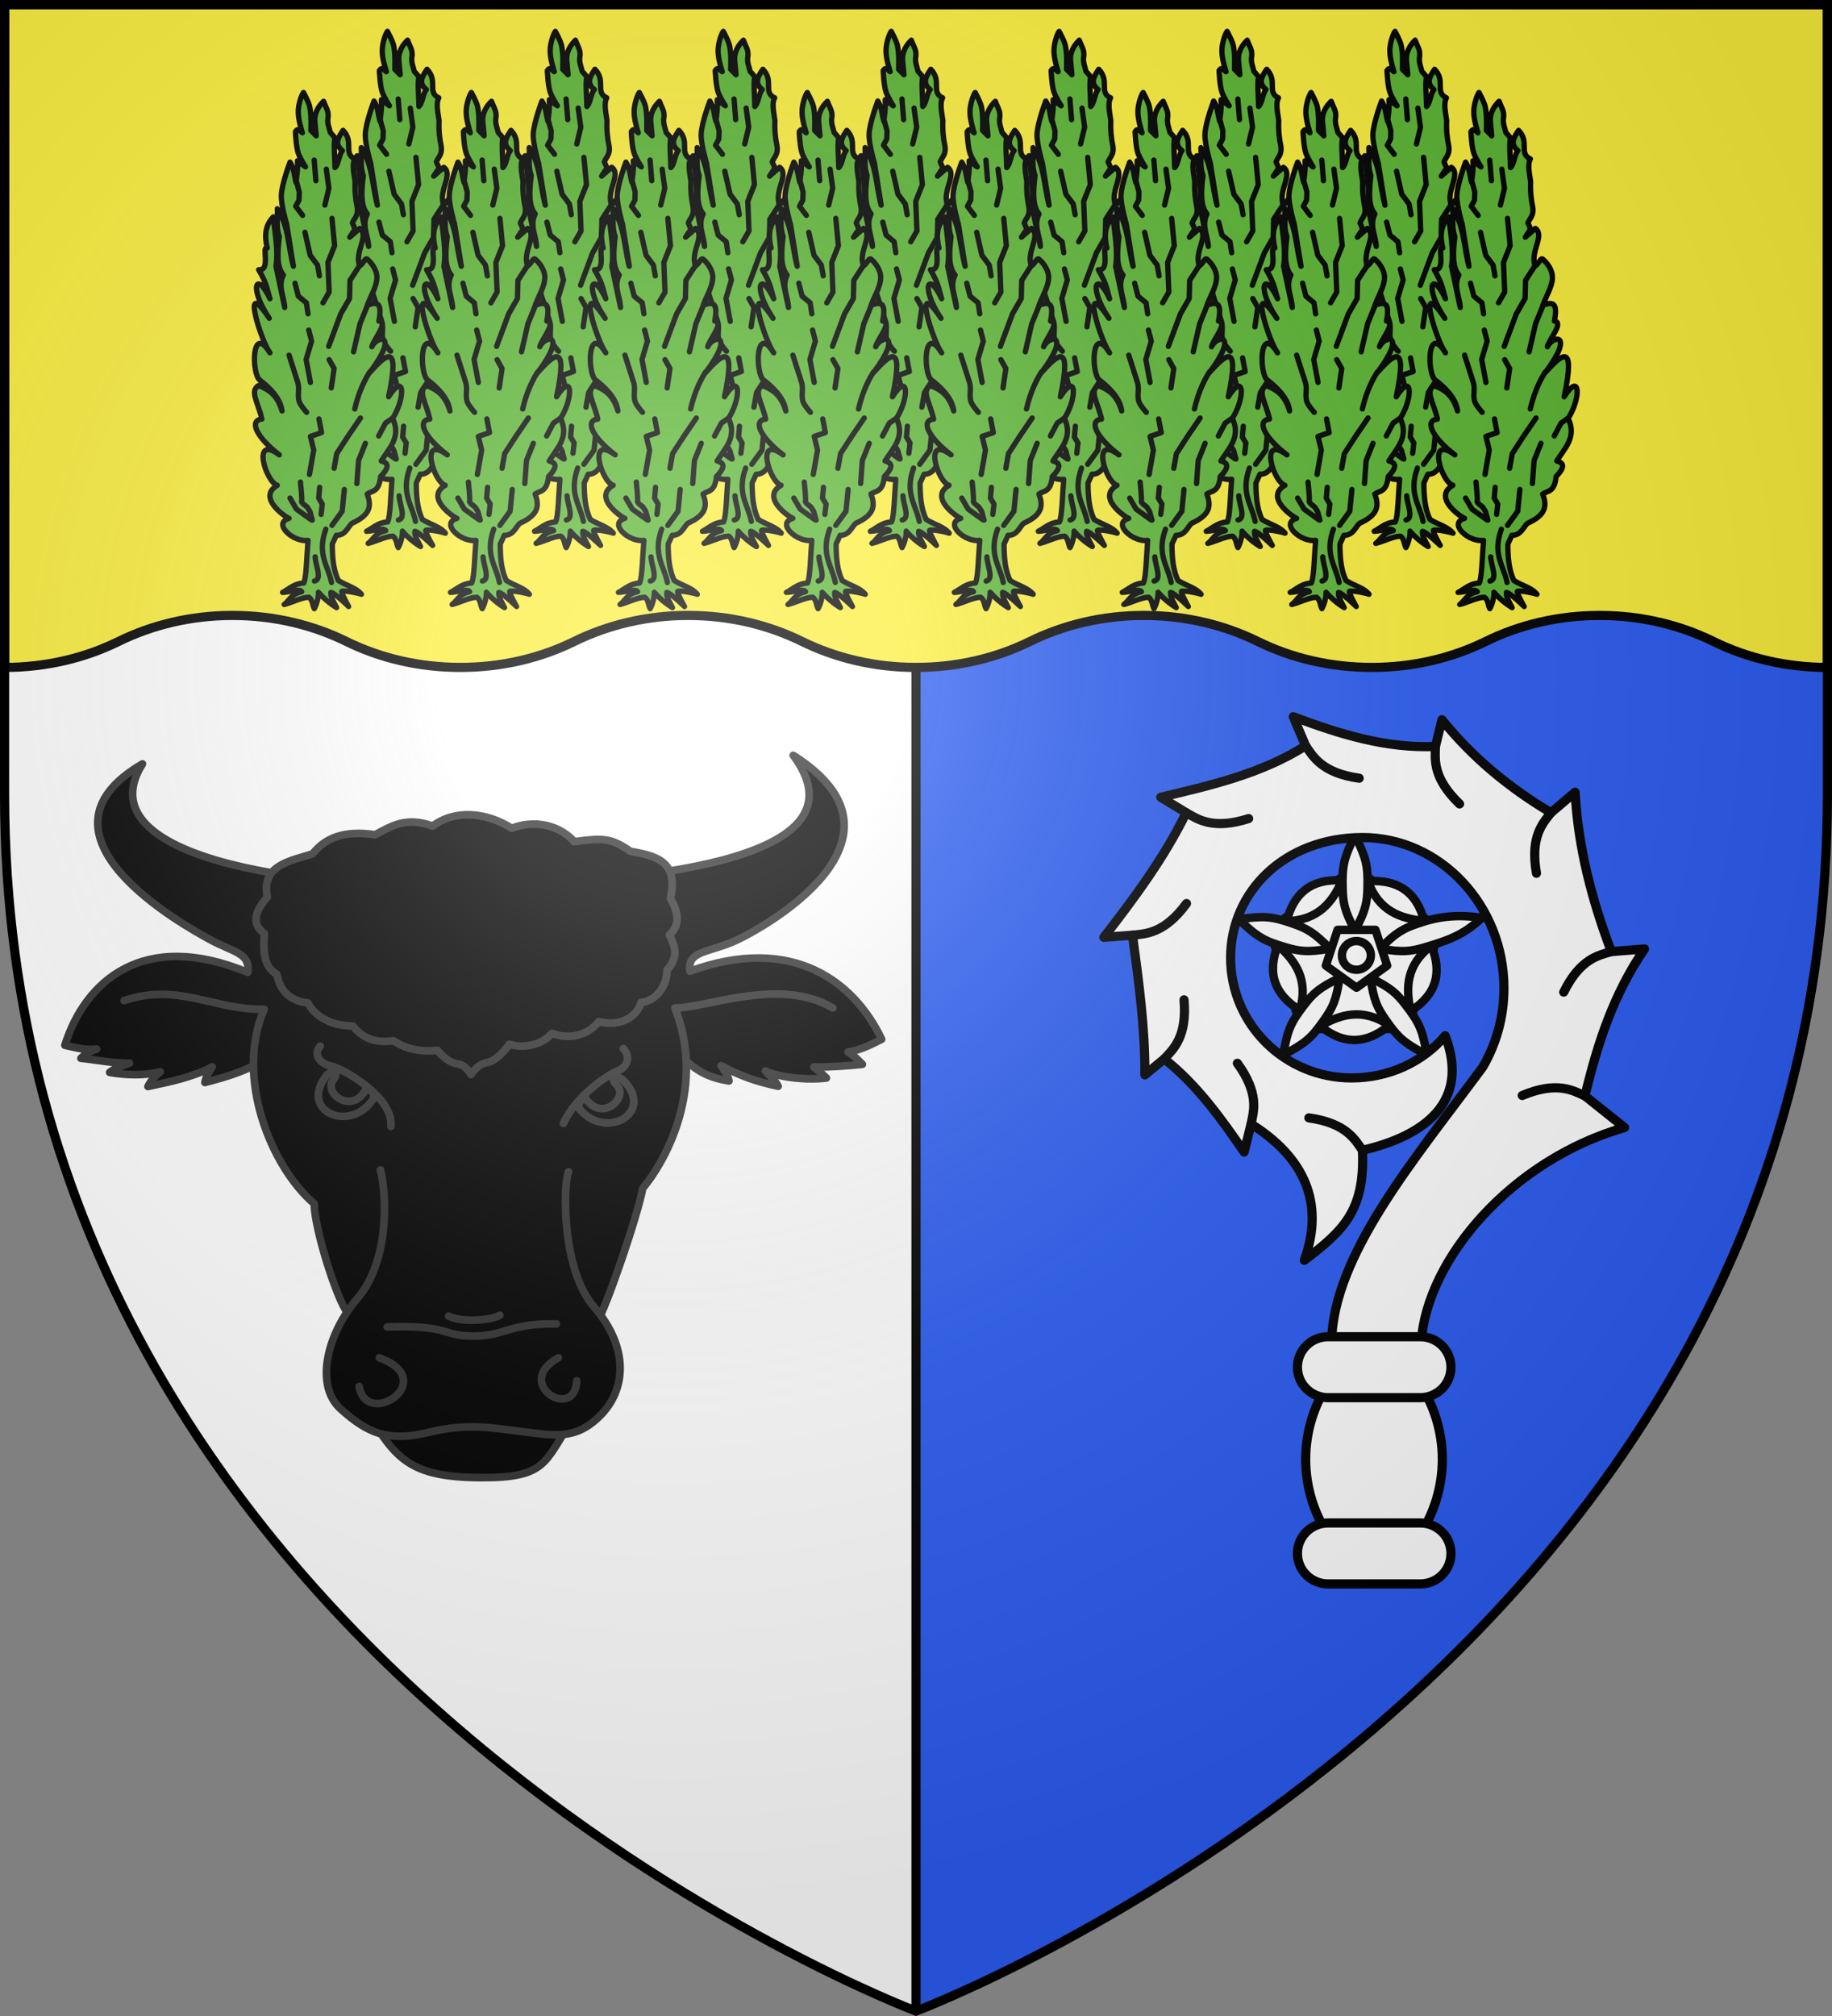
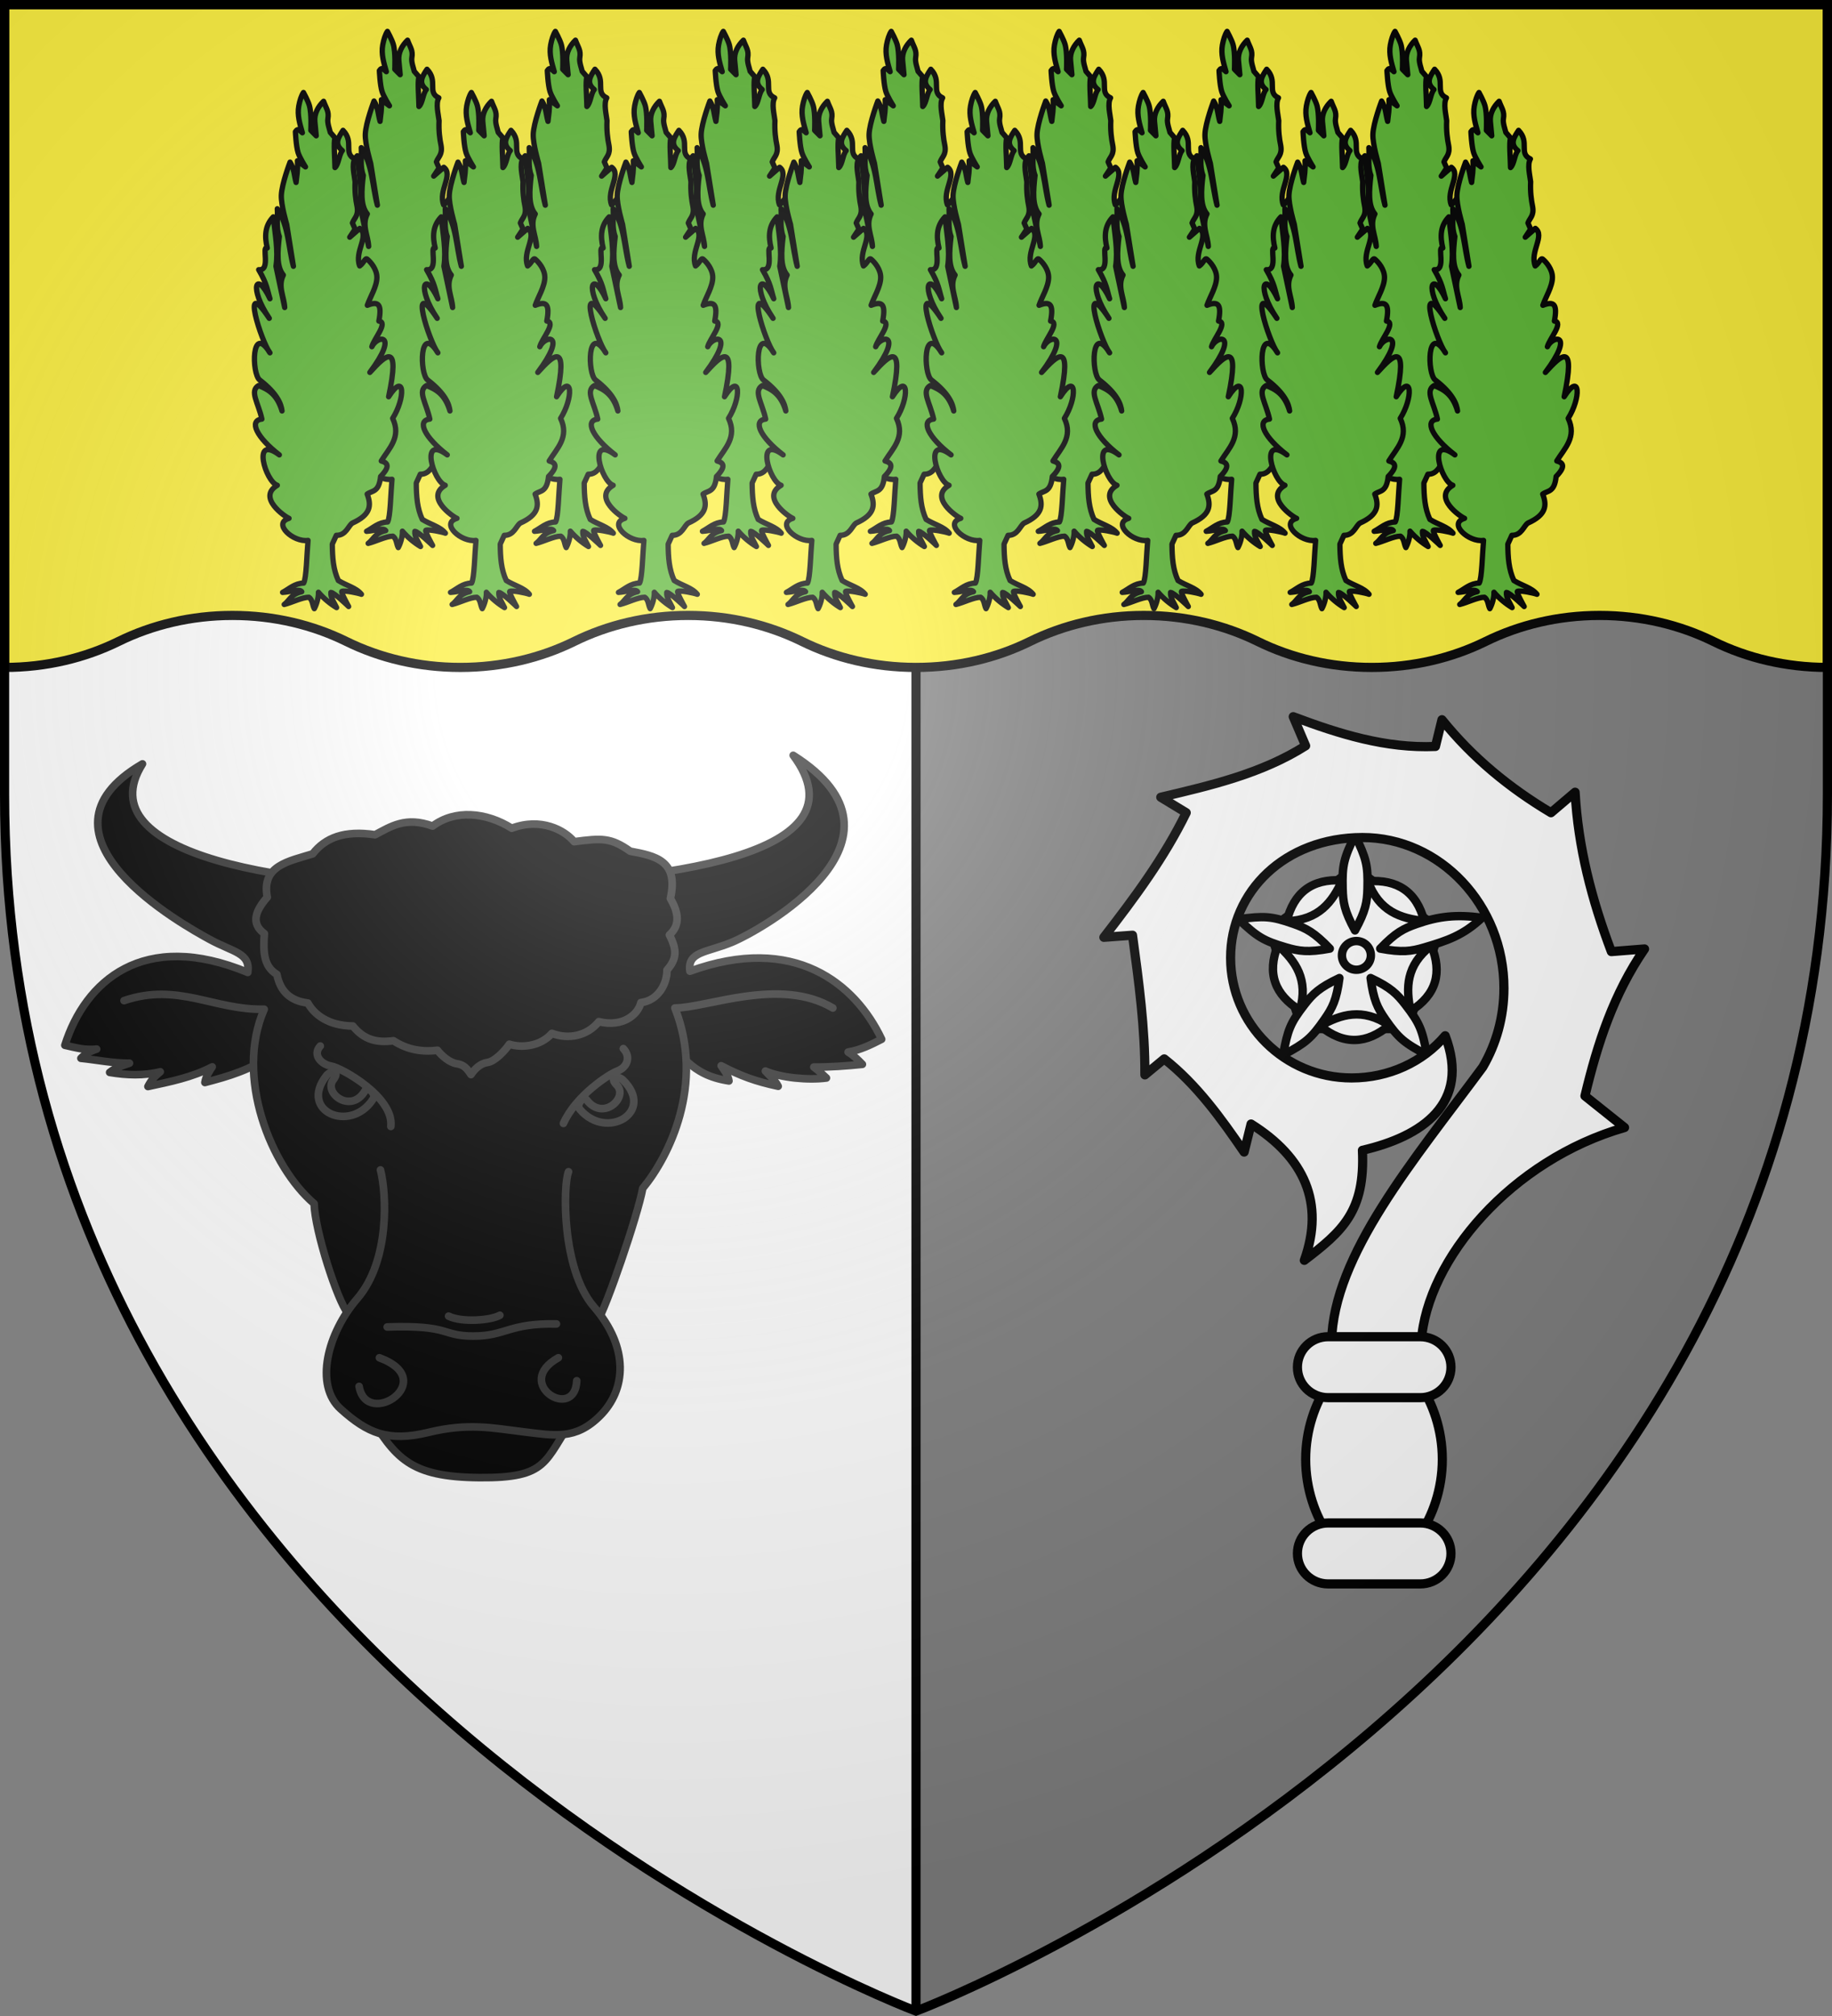
<svg xmlns="http://www.w3.org/2000/svg" xmlns:xlink="http://www.w3.org/1999/xlink" width="600" height="660" viewBox="-300 -300 600 660">
  <rect x="-300" y="-300" width="600" height="660" fill="#808080" stroke="none" />
  <radialGradient id="c" cx="-80" cy="-80" r="405" gradientUnits="userSpaceOnUse">
    <stop offset="0" stop-color="#fff" stop-opacity=".31" />
    <stop offset=".19" stop-color="#fff" stop-opacity=".25" />
    <stop offset=".6" stop-color="#6b6b6b" stop-opacity=".125" />
    <stop offset="1" stop-opacity=".125" />
  </radialGradient>
  <path fill="#fff" d="M-298.5-298.5H0v657S-298.5 246.291-298.5-39.957z" />
-   <path fill="#2b5df2" d="M298.5-298.5H0v657S298.5 246.291 298.5-39.957z" />
  <path fill="none" stroke="#000" stroke-width="3" d="M0 358.398V-298.5" />
  <path fill="#fcef3c" stroke="#000" stroke-width="3" d="M-298.5-298.5v217c13.607 0 26.324-3.089 37.313-8.495 10.984-5.405 23.71-8.523 37.312-8.523 13.607 0 26.324 3.116 37.313 8.523 10.984 5.404 23.71 8.495 37.312 8.495 13.607 0 26.324-3.089 37.313-8.495 10.984-5.405 23.71-8.523 37.312-8.523 13.607 0 26.324 3.116 37.313 8.523C-26.328-84.591-13.602-81.5 0-81.5c13.607 0 26.324-3.089 37.313-8.495 10.984-5.405 23.71-8.523 37.312-8.523 13.607 0 26.324 3.116 37.313 8.523 10.984 5.404 23.71 8.495 37.312 8.495 13.607 0 26.324-3.089 37.313-8.495 10.984-5.405 23.71-8.523 37.312-8.523 13.607 0 26.324 3.116 37.313 8.523 10.984 5.404 23.71 8.495 37.312 8.495v-217z" />
  <g fill="#fff" stroke="#000" stroke-linecap="round" stroke-linejoin="round">
    <g stroke-width="2.905">
      <path d="m153.24 280.845 29.562 21.309-11.292 34.478h-36.539l-11.291-34.478z" transform="matrix(.947 0 0 .947 -1.444 -281.912)" />
      <path d="M129.725 299.378c11.152-.398 15.817-6.683 19.205-14.127-10.59-.65-16.766 4.346-19.205 14.127zm-16.65-.713c6.496 6.126 8.51 7.412 16.33 9.717 4.573 1.347 7.589 1.863 15.229.457-5.348-5.593-8.079-6.98-12.577-8.557-7.691-2.696-10.098-2.785-18.982-1.617zm21.215 31.49c3.064-10.646-1.519-16.99-7.608-22.486-3.896 9.791-1.015 17.163 7.608 22.486zm-5.83 15.492c7.88-4.237 9.735-5.74 14.36-12.407 2.706-3.898 4.132-6.586 5.145-14.229-7.013 3.318-9.187 5.466-12.088 9.223-4.961 6.425-5.79 8.668-7.416 17.413zm36.742-10.288c-9.258-6.181-16.755-3.817-23.906.23 8.182 6.702 16.139 6.262 23.906-.23zm13.048 10.288c-1.626-8.745-2.494-10.96-7.455-17.385-2.901-3.757-5.036-5.933-12.05-9.25 1.014 7.642 2.4 10.358 5.106 14.256 4.625 6.667 6.52 8.142 14.4 12.379zm1.493-37.849c-8.786 6.826-8.837 14.631-7.168 22.629 8.953-5.65 10.99-13.294 7.168-22.629zm17.538-9.635c-8.885-1.167-14.921-.531-22.613 2.165-4.498 1.576-7.243 2.918-12.59 8.51 7.638 1.407 10.67.937 15.242-.411 7.82-2.305 13.465-4.138 19.961-10.264zm-39.47-12.61c3.829 10.4 11.295 12.86 19.477 13.756-2.648-10.194-9.347-14.478-19.476-13.756zm-4.461-15.932c-3.865 8.023-4.475 10.321-4.268 18.412.122 4.731.56 7.737 4.268 14.511 3.708-6.774 4.195-9.78 4.316-14.51.207-8.092-.451-10.39-4.316-18.413z" transform="matrix(.947 0 0 .947 -1.444 -281.912)" />
      <g transform="matrix(.947 0 0 .947 -1.444 -281.912)">
-         <path d="M147.318 302.35h13.104l4.05 12.365-10.602 7.642-10.601-7.642z" />
        <ellipse cx="153.833" cy="311.186" rx="5.003" ry="4.964" />
      </g>
    </g>
    <path fill-rule="evenodd" stroke-width="3" d="M172.377 177.762c0 19.423-12.64 35.169-22.377 35.17-9.737 0-22.377-15.747-22.377-35.17s12.64-35.17 22.377-35.17c9.737 0 22.377 15.746 22.377 35.17z" />
    <g stroke-width="3.169">
      <path d="M184.543 338.997c-7.683 9.078-19.482 14.588-32.355 14.588-23.114 0-41.85-18.59-41.85-41.522s18.736-41.522 45.529-41.59c26.792-.07 49.002 23.312 49.002 52.108 0 9.996-2.69 19.315-7.328 27.254-23.756 32.145-51.684 64.892-52.28 94.98h31.018c1.926-28.644 31.314-62.923 70.302-74.082l-13.69-10.929c4.358-18.268 9.94-35.264 20.603-50.805l-11.476.915c-6.782-17.939-11.481-35.98-12.537-55.104l-8.342 7.088c-14.524-8.66-27.143-19.046-37.702-32.148l-2.258 9.238c-17.13.755-33.386-4.336-49.179-10.29l4.287 10.06c-15.223 9.639-32.77 13.702-50.1 17.79l8.803 5.35c-7.595 15.545-17.912 29.44-28.484 43.077l9.91-.732c2.168 16.062 4.347 31.941 4.286 48.29L87.385 347c11.23 8.846 19.646 20.541 27.63 32.21l2.397-9.695c18.36 11.488 25.56 27.192 18.42 47.13 13.133-10.031 21.079-16.896 20.089-38.046 20.65-4.775 37.517-16.148 28.622-39.602z" transform="matrix(.947 0 0 .947 -1.454 -281.949)" />
-       <path fill="none" d="M155.921 378.599c-2.643-3.859-5.725-9.399-18.513-11.21m95.484-7.585c-4.269-1.957-9.786-5.13-21.688-.148m-93.792 9.86c.961-4.568 2.837-10.615-4.733-21M87.385 347c3.195-3.423 7.942-7.649 6.844-20.419m-17.814-22.338c4.675-.504 11.052-.602 18.667-10.955m-.092-31.39c4.08 2.318 9.298 5.958 21.592 2.023m19.705-25.162c2.643 3.859 5.724 9.399 18.512 11.21m66.34 11.929c-2.882 3.686-7.24 8.306-5.025 20.933m25.904 27.083c-4.516 1.301-10.779 2.497-16.467 14.004m-44.372-84.93c-.148 4.663-.937 10.942 8.336 19.865" transform="matrix(.947 0 0 .947 -1.454 -281.949)" />
      <path d="M144.071 507.434h31.858c5.883 0 10.62 4.699 10.62 10.536s-4.737 10.536-10.62 10.536H144.07c-5.883 0-10.619-4.7-10.619-10.536 0-5.837 4.736-10.536 10.62-10.536zm0-64.387h31.858c5.883 0 10.62 4.7 10.62 10.536 0 5.837-4.737 10.536-10.62 10.536H144.07c-5.883 0-10.619-4.699-10.619-10.536s4.736-10.536 10.62-10.536z" transform="matrix(.947 0 0 .947 -1.454 -281.949)" />
    </g>
  </g>
  <path fill-rule="evenodd" stroke="#313131" stroke-linecap="round" stroke-linejoin="round" stroke-width="2.5" d="M-83.523 39.448c7 5 9.09 12.413 22.266 14.431-.271-1.94-1.81-3.882-2.556-4.971 6.542 3.42 11.343 5.135 18.678 6.71-1.028-2.033-3.005-3.64-4.19-4.962 5.208 2.197 13.825 3.043 19.983 2.258-1.373-1.288-2.746-2.576-4.12-3.58 5.46.032 10.602-.361 15.902-.896-1.4-1.43-2.8-2.86-4.676-4.006 4.05-.702 7.412-2.369 10.986-4.207-8.628-18.199-28.62-34.666-62.79-22.273-.886-6.454 5.342-6.024 13.663-9.437 8.813-3.614 63.937-33.623 20.158-61.24 24.348 32.727-40.764 41.378-103.37 42.712-62.607 1.333-128.456-10.175-109.748-39.901-40.195 23.4 14.257 53.209 21.95 57.425 7.807 4.28 13.429 4.389 12.542 10.843-34.17-14.2-53.293 2.834-59.905 23.845 3.733.844 6.674 1.687 10.407 1.253-2.193.72-3.751 1.582-5.152 3.012 5.301.536 10.443 1.639 15.902 1.606-2.165.72-4.488 1.44-6.495 3.012 5.525.927 11.208 1.144 16.574-.2-1.819 1.464-3.004 2.786-4.031 4.818 7.334-1.573 14.51-3.005 21.053-6.425-.746 1.09-2.127 3.172-2.398 5.113 7.792-2.018 15.108-4.178 22.108-9.177" />
  <path fill-rule="evenodd" stroke="#313131" stroke-linecap="round" stroke-linejoin="round" stroke-width="2.5" d="M-27.23 30c-17.246-10.24-41.043-.05-51.738 0 9.91 24.947-1.96 48.69-10.527 59.031-1.624 8.935-12.013 39.206-14.884 43.558-2.948 4.468 2.463 16.924-7.841 31.826-9.651 13.957-8.02 19.53-30.798 19.33-22.936-.202-27.46-6.37-36.56-21.25-9.402-15.372-2.305-27.543-6.52-32.58-3.384-4.043-10.77-26.929-11.022-35.864-14.166-12.148-26.037-41.513-16.35-63.65-16.518.351-28.22-8.835-45.914-2.811" />
  <path fill-rule="evenodd" stroke="#313131" stroke-linecap="round" stroke-linejoin="round" stroke-width="2.5" d="M-175.395 83.008c2.016 7.83 3.136 29.716-7.615 42.165-9.737 11.276-14.11 28.312-5.375 36.142 8.735 7.831 15.454 10.843 28.668 7.63 13.215-3.212 21.054-1.405 31.133-.2 10.078 1.204 17.021 2.81 25.085-5.221 8.604-8.57 9.63-22.288-2.016-35.74-10.598-12.242-10.079-39.957-8.287-44.174M-158.307-29.56c7.243-5.446 17.43-4.626 25.918.71 9.597-3.609 17.363.66 20.43 4.402 9.083-1.177 11.936-1.406 18.372 3.123 8.134 1.512 15.98 3.019 13.145 15.476 2.74 4.658 3.238 8.776-.317 11.926 2.507 4.88 2.486 7.808-.792 11.5.056 4.453-2.855 9.982-8.552 10.649-.89 3.97-6.035 8.183-13.779 6.247-3.7 4.573-9.776 5.96-15.362 3.833-3.788 4.338-10.092 4.812-13.937 3.55-1.53 2.224-4.77 5.634-7.126 5.963-2.376.331-4.224 2.13-5.437 3.975-1.213-1.845-2.268-3.218-4.644-3.55-2.357-.328-5.12-2.744-6.335-4.4-4.478.551-9.515.077-14.412-3.124-5.427.707-9.603-.254-13.303-4.827-8.06-.052-12.73-3.839-14.729-7.525-5.697-.667-9.084-3.782-10.136-9.37-4.62-2.751-4.462-8-4.117-13.347-4.527-3.324-2.928-7.472.95-11.926-1.995-10.45 7.144-11.75 14.887-14.198 4.125-5.306 10.407-7.74 20.43-6.247 5.124-2.688 10.02-6.054 18.846-2.84z" />
  <path d="M-195.104 42.448c-2.7 2.92.426 6.086 3.583 6.563 3.18.48 20.634 10.091 19.524 19.765M-95.845 43.3c2.7 2.92.999 6.228-1.842 7.273-2.977 1.094-13.824 8.245-17.782 17.21m-57.725 66.643c20.906-.71 17.648 2.982 28.19 2.982 10.702 0 11.562-4.26 27.24-3.976m-35.316-2.555c4.276 2.13 13.778 1.42 16.787-.284m19.163 13.914c-15.16 8.416 5.441 21.087 6.018 7.525m-64.63-7.525c20.07 7.422-4.173 23.5-6.651 9.37" style="fill-opacity:.75;fill-rule:evenodd;stroke:#313131;stroke-width:2.5;stroke-linecap:round;stroke-linejoin:round" />
  <path fill-rule="evenodd" stroke="#313131" stroke-linecap="round" stroke-linejoin="round" stroke-width="2.5" d="M-95.92 53.626c10.614 10.467-5.422 19.85-14.118 9.6-1.522-1.597 1.182-4.442 2.089-3.26 5.38 7.292 13.659-.597 10.11-4.558-3.003-2.981.284-3.394 1.918-1.782zm-97.157-1.498c-9.231 11.706 7.847 19.022 15.2 7.77 1.312-1.774-1.725-4.261-2.477-2.975-4.431 7.904-13.627 1.106-10.598-3.266 2.609-3.33-.704-3.331-2.125-1.529z" />
  <use xlink:href="#a" width="100%" height="100%" transform="translate(-27.5 -20)" />
  <g id="b" stroke="#000" stroke-linecap="round" stroke-linejoin="round" stroke-width="2.658">
    <path fill="#5ab532" d="M-491.224 511.068c-7.403 1.082-17.936-8.413-9.486-10.928-1.815-.636-16.146-10.347-5.851-16.366-5.834-1.72-13.001-25.436 1.004-15.068-11.387-8.697-15.344-17.007-8.71-17.727-1.744-8.02-6.306-13.912-1.641-16.603 4.67 1.866 9.19 4.189 11.69 12.566-.351-3.25-2.264-8.564-11.134-15.316-4.084-3.109-4.139-28.348 5.108-13.479-4.234-5.255-15.056-39.131-.335-17.076-10.419-15.416-6.411-24.008.335-9.71-1.34-4.256-1.368-7.199-5.615-14.36 6.279.677 1.21-12.088 4.275-10.752-1.383-5.665-1.256-10.994 3.014-15.402.838 8.259 2.543 16.766 1.34 24.442l4.352 20.425c-.23-5.357-3.522-10.407-.67-16.072-3.472-4.16-2.874-11.517-2.009-19.085-1.738-4.576-.698-9.152-1.004-13.728 5.717 8.658 5.44 18.95 8.036 28.46l-3.349-20.76s-2.862-9.519-2.678-14.397c.213-5.654 4.353-16.406 4.353-16.406 2.148 3.348 2.024 6.696 3.013 10.044.302-3.336.938-5.667.67-10.714l4.018 3.013s-2.888-4.508-3.683-7.031c-1.05-3.327-1.34-10.38-1.34-10.38 1.39-2.164 2.371-.254 3.467.514-1.233-4.306-2.627-8.665-1.793-13.237.48-2.627 1.347-5.328 2.344-6.697 0 0 2.232 4.005 2.932 6.382 1.2 4.074.751 12.369.751 12.369l2.679 2.678-.67-7.031c-.37-3.89 1.62-7.43 4.353-10.045 1.348 3.653 2.787 4.976 2.144 8.682-.369 2.128.939 5.42 1.204 6.72l2.344 2.679c-.757 2.64-.088 9.557 0 14.732 1.87-1.635 1.971-6.453 3.683-8.37-4.224-3.349-1.902-6.697.335-10.045 5.721 5.835-.113 11.363 5.909 14.157-1.679 2.774-.227 8.227.118 11.29-.225 5.061.29 8.893 1.004 12.388.765 4.482-1.426 5.516-2.343 8.036l1.339 3.014-2.679 4.017 5.023-4.352c4.951 3.645-2.851 11.519-.058 18.588 2.177-1.55 2.718-4.21 3.8-3.322 1.676 1.38 4.824 4.974 4.792 9.046-.035 4.585-3.437 9.807-4.773 13.76 5.638-2.21 7.34-.469 5.761 7.823 4.858.685-2.498 8.79-3.495 12.7 2.796-5.765 13.828-7.003-1.005 12.723 7.995-8.752 15.309-15.717 9.375 12.054 8.235-12.79 8.347.807 2.01 10.715 4.434 9.292-1.78 14.782-5.693 21.094 3.252.885 4.568 2.738-.335 7.7-.797 7.926-4.162 6.86-6.696 8.706 2.228 5.761 1.67 10.312-7.398 14.365-2.052 1.304-3.104 6.135-8.004 6.06l-2.01 4.353c.061 6.722.46 12.549 3.014 18.024 4.072 2.563 8.956 3.591 11.53 6.82-1.872-.695-8.363-1.995-9.752-1.43-.707.286 3.367 7.487 3.367 7.487s-7.258-6.979-8.859-6.958c-.278 2.501 1.685 5.002 2.843 7.503-3.052-1.796-6.483-4.56-9.067-7.604.15 2.646-1.023 6.328-2.061 8.127-.957-1.612-.747-4.361-2.705-5.64-3.381-.003-8.47 2.617-12.323 3.56 2.597-1.85 3.325-5.105 8.758-6.324-1.126-1.632-5.807.17-9.563.346 3.339-1.754 5.919-4.456 10.527-4.623 1.37-2.339 1.55-14.329 2.173-21.124z" transform="matrix(.656 0 0 .661 123.127 -460.898)" />
-     <path fill="none" d="m-500.22 490.115 3.196 5.445 7.458 5.327m10.299 2.723 5.09-6.984 1.065-10.773m6.275-2.96.828-11.364 3.433-8.523m13.496-12.43-3.433 2.368-3.433 6.392m-29.477 25.452-.474 5.327 1.776 2.96-.592 5.09m-4.38 2.84-1.184-4.261-1.42-2.25s-3.078-2.13-2.723-2.84-.592-9.47-.592-9.47m29.95-31.726-6.274 9.115-5.564 8.523-1.302 7.221m-12.311 3.078 2.13-12.075-1.657-6.747 5.564-1.894-1.302-6.748m5.09-29.358 2.486 4.38-1.42 9.589m-10.418-2.723-2.13-11.364 2.722-9.116-1.42-5.445m-.356-8.05-.828-5.445-4.025-3.315-1.658-6.393m.83-49.956 1.301 4.735-.118 4.025-1.657 3.078 3.433 4.499m6.629-17.166-.829-10.18m5.327 22.255 2.013-8.286-1.302-9.47m-10.655 31.252 2.605 11.364 3.67 4.854.947 5.327m1.775 13.377 3.078-5.328-.592-14.679 3.315-8.286-1.302-13.496m-1.658 63.334 6.038-16.1 4.38-7.576.237-8.997 4.853-7.458m-3.078 42.853 3.197-13.85 3.788-9.234m-30.424 53.034s-2.953-3.21-3.67-5.208c-1.068-2.98.26-6.457-.71-9.47l-4.38-13.614m40.13 8.523c-3.66 5.864-5.884 11.933-7.339 18.112m-20.124 85.234c4.027-.859.525-7.74.355-11.957m8.168 12.667c-1.656-8.317-7.404-13.843-2.841-26.399" transform="matrix(.656 0 0 .661 123.127 -460.898)" />
  </g>
  <g id="a">
    <use xlink:href="#b" width="100%" height="100%" transform="translate(55)" />
    <use xlink:href="#b" width="100%" height="100%" transform="translate(110)" />
    <use xlink:href="#b" width="100%" height="100%" transform="translate(165)" />
    <use xlink:href="#b" width="100%" height="100%" transform="translate(220)" />
    <use xlink:href="#b" width="100%" height="100%" transform="translate(275)" />
    <use xlink:href="#b" width="100%" height="100%" transform="translate(330)" />
    <use xlink:href="#b" width="100%" height="100%" transform="translate(385)" />
  </g>
  <path fill="url(#c)" d="M-298.5-298.5h597v258.543C298.5 246.291 0 358.5 0 358.5S-298.5 246.291-298.5-39.957z" />
  <path fill="none" stroke="#000" stroke-width="3" d="M-298.5-298.5h597v258.503C298.5 246.206 0 358.398 0 358.398S-298.5 246.206-298.5-39.997z" />
</svg>